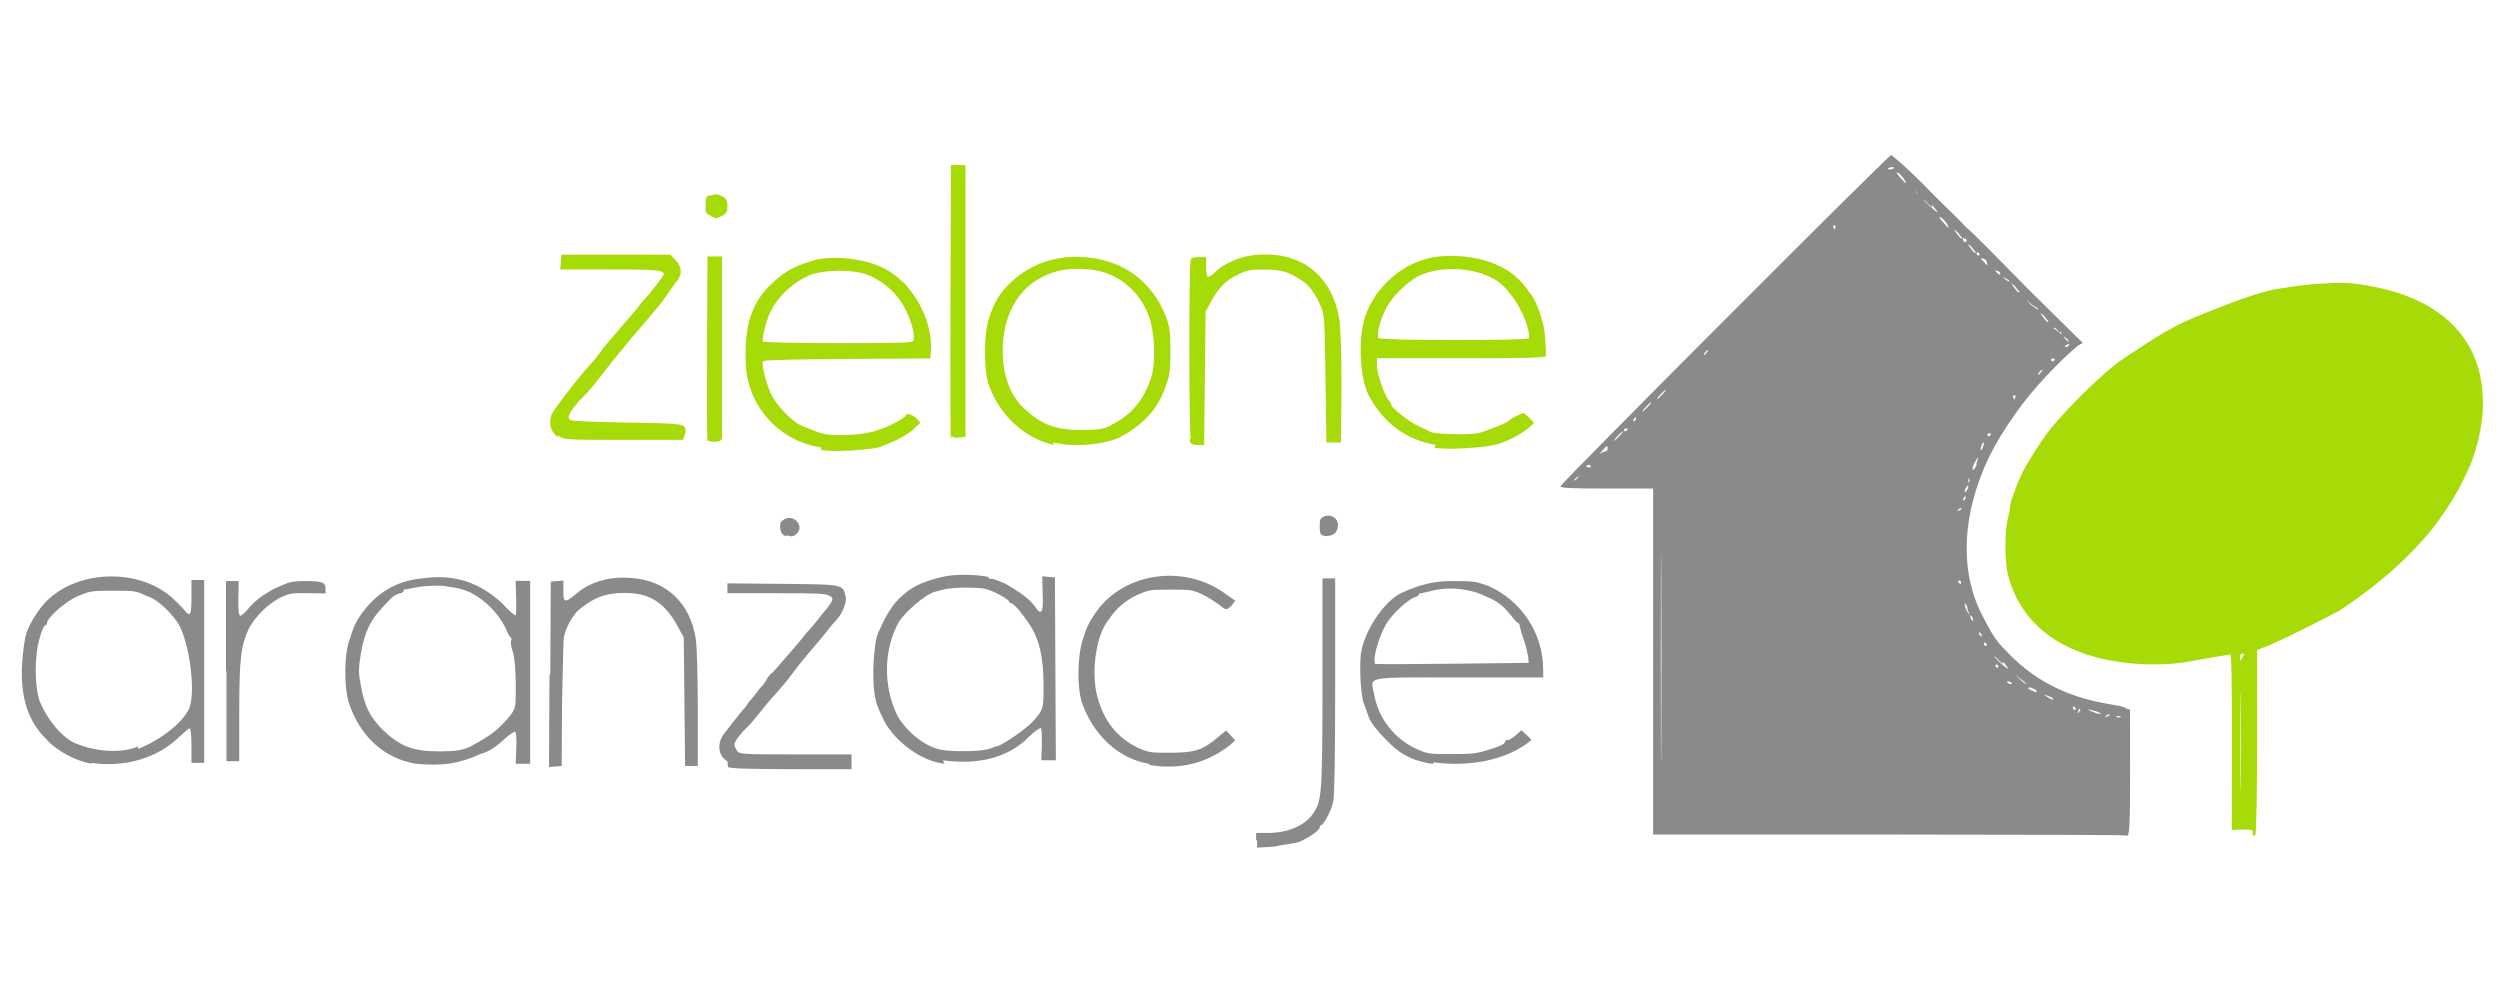
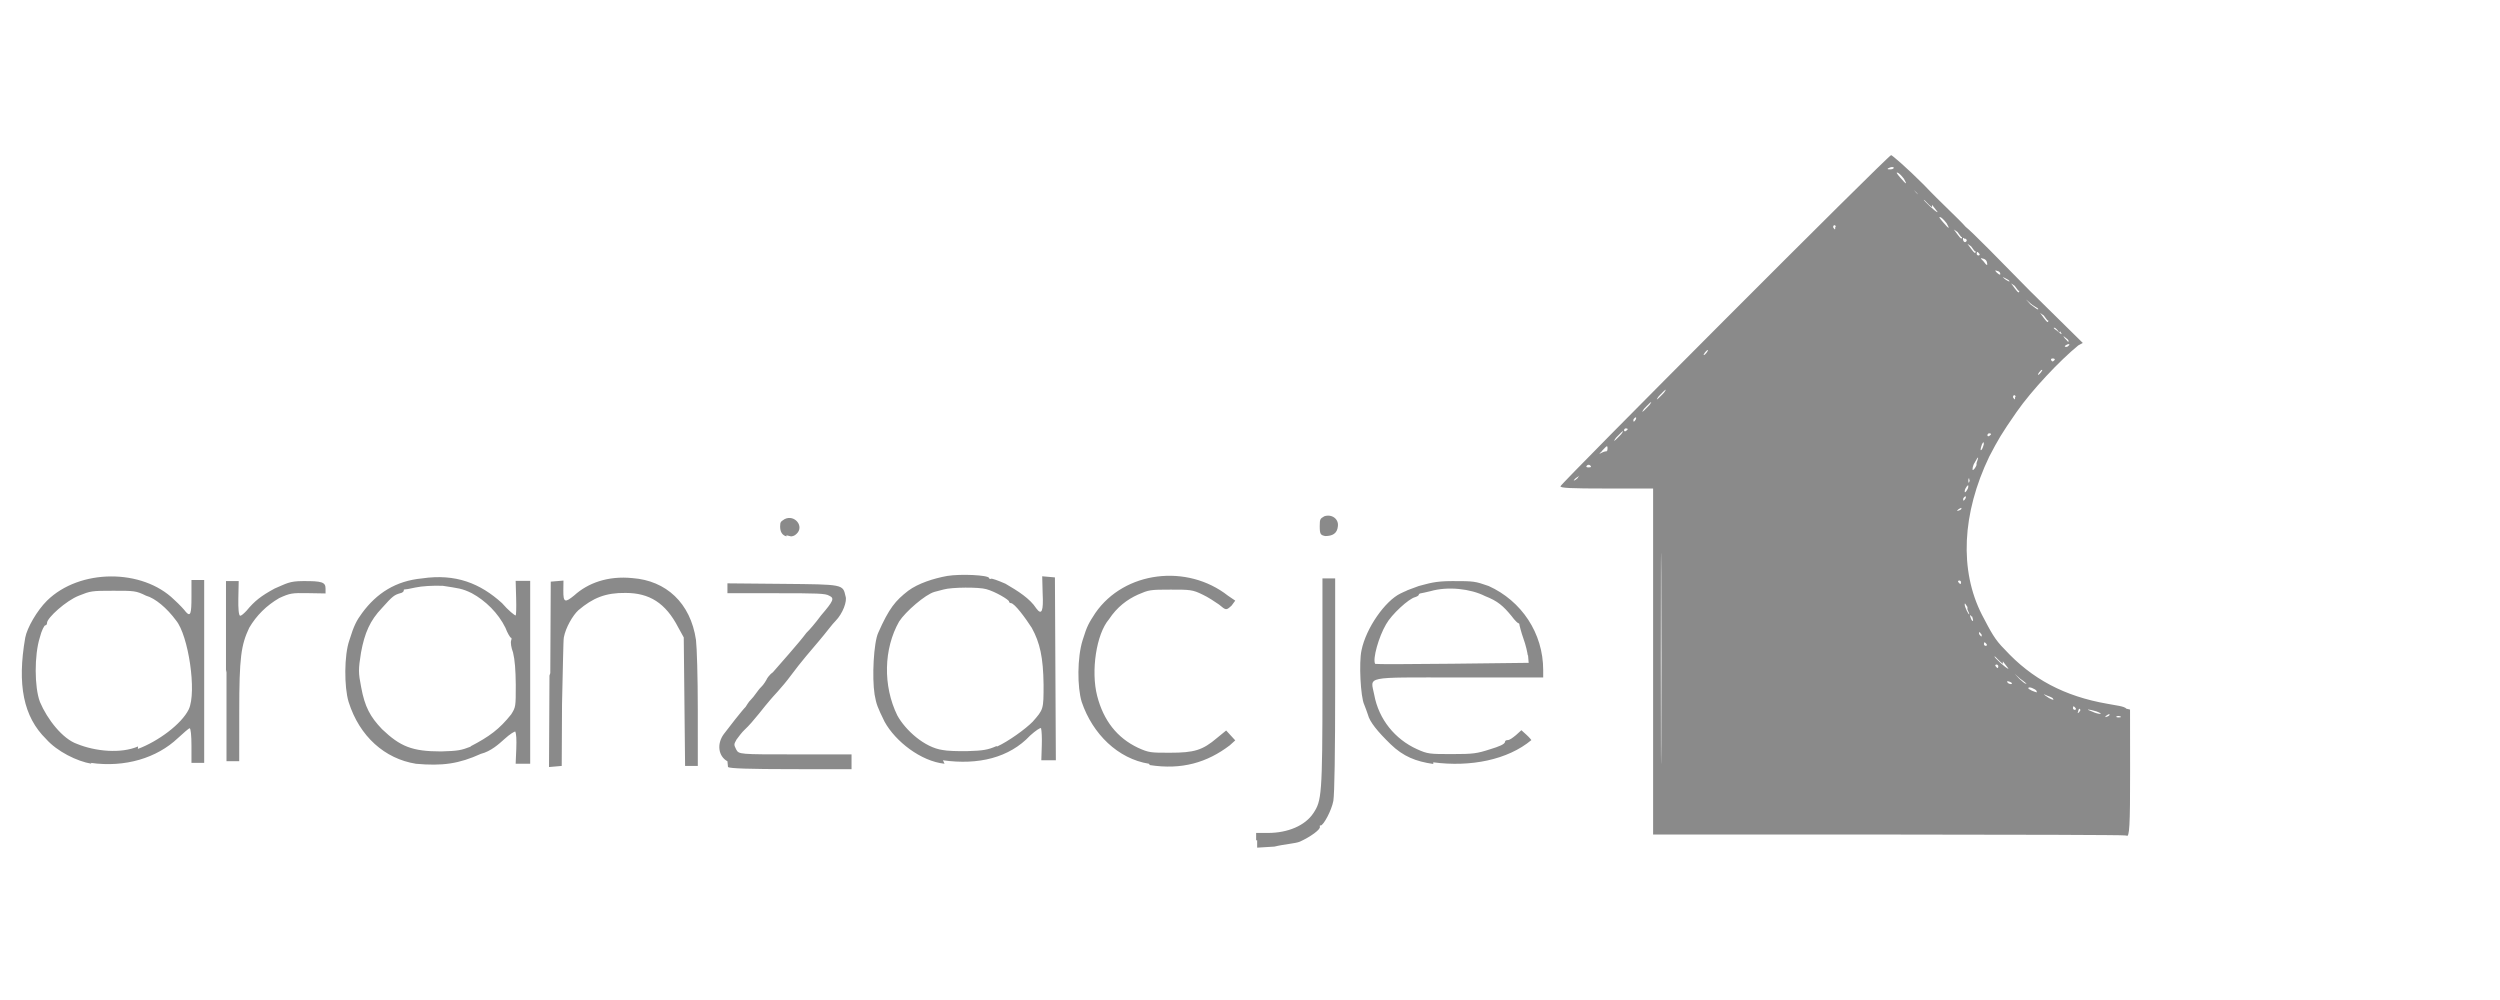
<svg xmlns="http://www.w3.org/2000/svg" xmlns:ns1="http://sodipodi.sourceforge.net/DTD/sodipodi-0.dtd" xmlns:ns2="http://www.inkscape.org/namespaces/inkscape" version="1.1" id="svg2" width="500" height="200" viewBox="0 0 500 200" ns1:docname="zielone-aranzacje.svg" ns2:version="0.48.4 r9939">
  <defs id="defs6">
    <filter ns2:collect="always" id="filter1201" x="-0.1" width="1.201" y="-0.209" height="1.419" color-interpolation-filters="sRGB">
      <feGaussianBlur ns2:collect="always" stdDeviation="40.851" id="feGaussianBlur1203" />
    </filter>
  </defs>
  <ns1:namedview pagecolor="#ffffff" bordercolor="#666666" borderopacity="1" objecttolerance="10" gridtolerance="10" guidetolerance="10" ns2:pageopacity="0" ns2:pageshadow="2" ns2:window-width="1920" ns2:window-height="1031" id="namedview4" showgrid="false" ns2:zoom="1.2528805" ns2:cx="-199.04805" ns2:cy="-59.365786" ns2:window-x="0" ns2:window-y="25" ns2:window-maximized="1" ns2:current-layer="g3062" showguides="true" borderlayer="true" />
  <g id="g12" transform="translate(-1139.458,-904.576)">
    <g id="g20" transform="translate(1139.887,424.341)" />
    <g id="g925" transform="matrix(1.119,0,0,1.119,-107.369,28.379)">
      <g id="g91" transform="matrix(0.995,-0.097,0.097,0.995,54.914,-26.89)" />
      <g id="g918">
        <g id="g929">
          <g id="g1056" style="opacity:0.839;fill:#00ffff;stroke:#ff0000;stroke-width:35.748;stroke-miterlimit:4;stroke-opacity:1;stroke-dasharray:none;filter:url(#filter1201)" />
          <g id="g1028">
            <g transform="translate(3.8471874e-5,-14.755)" id="g994">
              <g id="g1236" transform="matrix(0.183,0,0,0.183,901.757,811.16)">
                <g transform="matrix(0,-2413.684,-887.23,0,2735.702,2186.158)" id="g3062">
                  <path ns1:nodetypes="ccscscccscccccccccscccssssccccccccsccsccssssccccccccccccccccccssscccscccscccsccsccccsccccsccsscsscssscccccccccccccccsscssccccccsccscscsccccccscscccsccccscccsccsccccccccscscssscsssscsccscccscscccccccscsccscsccscsccscscccscccccccccccscccscccscscccsccccccccccccccccssscscccscscccscccsccccccccccccsccccccccccccccccccccccccscccccccsscccccccscssccccccsccccccccccccccccccccccccccccccsccccccccccccccccccsccccccccccccccscsscsccccscccccccccccsccccscccccccccccccccccscsccscsscccccccsccccccscccsccccccccccccscsccccccccccccscccccccccccsccccccccccsccccccscccscccsccccscccsccccccccccscccc" ns2:connector-curvature="0" id="path3058" d="m 0.596,0.392 0.003,0 0,-0.013 c 0,-0.022 0.003,-0.041 0.008,-0.05 0.005,-0.009 0.007,-0.01 0.052,-0.01 l 0.043,0 0,-0.007 0,-0.007 -0.043,0 c -0.028,0 -0.044,7.3226e-4 -0.047,0.002 -0.004,0.002 -0.01,0.011 -0.01,0.014 2.293e-4,0.001 -7.2e-6,0.001 -5.251e-4,8.7235e-4 -0.001,-0.001 -0.004,0.01 -0.006,0.022 -7.66e-4,0.005 -0.001,0.017 -0.002,0.028 l -4.259e-4,0.019 0.003,0 z m 0.002,-0.956 c 1.855e-4,5.0453e-4 3.441e-4,0.118 3.524e-4,0.26 l 1.53e-5,0.259 0.07,0 0.07,0 0,0.051 c 0,0.04 2.039e-4,0.051 9.045e-4,0.051 0.001,-3.094e-5 0.134,-0.361 0.134,-0.364 0,-0.001 -0.005,-0.017 -0.012,-0.036 -0.007,-0.018 -0.014,-0.039 -0.017,-0.046 -0.002,-0.007 -0.014,-0.039 -0.026,-0.071 l -0.021,-0.058 -0.001,0.005 c -0.006,0.02 -0.018,0.051 -0.027,0.068 -0.009,0.017 -0.011,0.02 -0.018,0.03 -0.023,0.03 -0.046,0.033 -0.064,0.008 -0.007,-0.01 -0.01,-0.014 -0.014,-0.025 -0.012,-0.03 -0.019,-0.066 -0.022,-0.113 -6.358e-4,-0.009 -0.001,-0.019 -0.002,-0.021 l -3.4e-4,-0.004 -0.025,-6.89e-5 c -0.022,-6.102e-5 -0.027,6.8583e-4 -0.026,0.004 z m 0.106,0.51 c 0.019,2.9177e-4 0.004,5.3057e-4 -0.034,5.3067e-4 -0.038,9e-8 -0.054,-2.3861e-4 -0.035,-5.3048e-4 0.019,-2.9187e-4 0.05,-2.9195e-4 0.069,-1.9e-7 z m -0.057,-0.494 c 2.228e-4,6.061e-4 5e-7,0.002 -4.94e-4,0.004 -7.147e-4,0.002 -7.978e-4,0.002 -4.051e-4,-0.001 2.717e-4,-0.002 6.763e-4,-0.003 8.991e-4,-0.002 z m -8.131e-4,-0.011 c 2.09e-4,0.001 1.833e-4,0.003 -5.71e-5,0.004 -2.404e-4,6.5413e-4 -4.115e-4,-5.0866e-4 -3.8e-4,-0.003 3.47e-5,-0.002 2.061e-4,-0.003 4.371e-4,-0.001 z m 0.002,0.026 c 0.001,0.009 0.001,0.013 -2.62e-5,0.005 -5.467e-4,-0.003 -9.839e-4,-0.007 -9.715e-4,-0.009 1.23e-5,-0.002 4.613e-4,1.4763e-4 9.977e-4,0.004 z m 0.001,0.018 c 2.228e-4,6.061e-4 -1.788e-4,0.002 -8.924e-4,0.002 -0.001,0.001 -0.001,8.4213e-4 -4.051e-4,-0.001 4.908e-4,-0.001 0.001,-0.002 0.001,-0.001 z m 3.426e-4,0.005 c 3.98e-4,6.6909e-4 7.236e-4,0.002 7.236e-4,0.002 0,4.7756e-4 -3.256e-4,8.6811e-4 -7.236e-4,8.6811e-4 -3.979e-4,0 -7.236e-4,-9.3819e-4 -7.236e-4,-0.002 0,-0.001 3.257e-4,-0.002 7.236e-4,-8.6811e-4 z m 0.004,0.025 c 1.45e-4,4.5118e-4 6.514e-4,0.003 0.001,0.006 8.123e-4,0.005 7.972e-4,0.005 -2.638e-4,0.001 -9.235e-4,-0.003 -0.002,-0.01 -8.615e-4,-0.007 z m 0.003,0.018 c 6.749e-4,0.001 0.002,0.009 0.001,0.009 -1.746e-4,0 -6.119e-4,-0.002 -9.718e-4,-0.004 -8.533e-4,-0.006 -8.545e-4,-0.006 -1.099e-4,-0.005 z m 0.003,0.027 c 1.564e-4,0 4.783e-4,0.001 7.153e-4,0.003 2.471e-4,0.002 1.258e-4,0.003 -2.844e-4,0.002 -6.876e-4,-0.001 -0.001,-0.005 -4.309e-4,-0.005 z m -1.035e-4,-0.016 c 9.95e-5,4.5118e-4 9.949e-4,0.003 0.002,0.007 l 0.002,0.006 -0.002,-0.005 c -0.001,-0.003 -0.002,-0.006 -0.002,-0.007 0,-0.001 8.14e-5,-0.002 1.809e-4,-0.001 z m 0.008,0.026 c 0.001,0.004 0.003,0.008 0.003,0.009 -2.46e-5,0.002 -0.005,-0.013 -0.005,-0.015 0,-7.0866e-4 0.001,0.002 0.003,0.006 z m -0.001,0.005 c 3.98e-4,0 7.236e-4,9.3819e-4 7.236e-4,0.002 0,0.001 -3.256e-4,0.002 -7.236e-4,8.6811e-4 -3.98e-4,-6.6909e-4 -7.236e-4,-0.002 -7.236e-4,-0.002 0,-4.7755e-4 3.256e-4,-8.6811e-4 7.236e-4,-8.6811e-4 z m 0.009,0.013 c 3.98e-4,6.6909e-4 7.236e-4,0.002 7.236e-4,0.002 0,4.7755e-4 -3.256e-4,8.6811e-4 -7.236e-4,8.6811e-4 -3.979e-4,0 -7.235e-4,-9.3819e-4 -7.235e-4,-0.002 0,-0.001 3.256e-4,-0.002 7.235e-4,-8.6811e-4 z m 0.004,0.006 c 6.141e-4,6.4114e-4 9.614e-4,0.002 7.717e-4,0.002 -1.896e-4,5.1594e-4 -6.921e-4,3.5433e-4 -0.001,-3.5945e-4 -0.001,-0.002 -9.301e-4,-0.003 3.449e-4,-0.002 z m 0.007,0.01 c 0.001,0.002 9.974e-4,0.003 -8.222e-4,9.8149e-4 -6.467e-4,-6.7519e-4 -0.001,-0.002 -8.371e-4,-0.002 1.863e-4,-5.0689e-4 9.33e-4,1.968e-5 0.002,0.001 z m 0.004,0.005 c 0.001,0.002 0.002,0.003 0.001,0.003 -9.928e-4,1.969e-5 -0.004,-0.004 -0.004,-0.005 1.217e-4,-3.311e-4 0.001,7.3721e-4 0.002,0.002 z m 0.01,0.007 c 3.979e-4,0 7.236e-4,9.3818e-4 7.236e-4,0.002 0,0.001 -3.257e-4,0.002 -7.236e-4,8.6811e-4 -3.98e-4,-6.6909e-4 -7.236e-4,-0.002 -7.236e-4,-0.002 0,-4.7756e-4 3.256e-4,-8.6811e-4 7.236e-4,-8.6811e-4 z m 0.03,-0.001 c 2.228e-4,6.061e-4 4e-7,0.002 -4.941e-4,0.004 -7.146e-4,0.002 -7.977e-4,0.002 -4.05e-4,-0.001 2.717e-4,-0.002 6.763e-4,-0.003 8.991e-4,-0.002 z m 0.004,-0.004 c 6.44e-4,-6.7225e-4 9.344e-4,-3.4213e-4 6.809e-4,7.7382e-4 -2.431e-4,0.001 -7.484e-4,0.002 -0.001,0.002 -0.001,0 -8.115e-4,-0.001 4.42e-4,-0.003 z m 0.005,-0.003 c 3.98e-4,0 2.352e-4,8.5866e-4 -3.618e-4,0.002 -5.97e-4,0.001 -0.001,0.002 -0.002,0.002 -3.98e-4,0 -2.351e-4,-8.5866e-4 3.618e-4,-0.002 5.97e-4,-0.001 0.001,-0.002 0.002,-0.002 z m 0.003,-0.001 c 2.404e-4,6.5413e-4 -1.87e-4,0.001 -9.497e-4,0.001 -8.43e-4,-9.448e-5 -0.001,-5.6102e-4 -4.372e-4,-0.001 5.223e-4,-5.687e-4 0.001,-4.9881e-4 0.001,1.5552e-4 z m 1.959e-4,0.431 c 7.96e-4,-0.001 0.001,-0.002 0.001,-0.002 0,3.8272e-4 -6.512e-4,0.002 -0.001,0.004 -7.959e-4,0.002 -0.001,0.003 -0.001,0.002 0,-9.9004e-4 6.512e-4,-0.003 0.001,-0.004 z m 0.005,-0.014 c 4.687e-4,0.001 4.687e-4,0.003 0,0.004 -4.686e-4,0.001 -7.132e-4,6.0931e-4 -7.132e-4,-0.002 0,-0.003 2.446e-4,-0.003 7.132e-4,-0.002 z m 0.001,-0.425 c 0.003,-0.003 0.003,-0.002 2.196e-4,0.002 -0.001,0.002 -0.003,0.003 -0.003,0.002 0,-8.2795e-4 0.001,-0.003 0.002,-0.004 z m 0.005,0.407 c -1.661e-4,-4.5169e-4 3.292e-4,-8.2126e-4 0.001,-8.2126e-4 0.001,0 0.001,5.2831e-4 5.413e-4,0.002 -4.735e-4,0.001 -0.001,0.003 -0.002,0.005 -8.389e-4,0.003 -8.728e-4,0.002 -2.395e-4,-0.001 4.059e-4,-0.002 6.022e-4,-0.005 4.362e-4,-0.005 z m 0.003,-0.415 c 7.157e-4,7.087e-5 5.925e-4,6.8445e-4 -3.618e-4,0.002 -0.002,0.002 -0.003,0.002 -0.002,0 5.969e-4,-0.001 0.002,-0.002 0.002,-0.002 z m 0.003,0.401 c 9.949e-4,-0.003 0.002,-0.004 0.002,-0.004 0,5.4134e-4 -8.141e-4,0.003 -0.002,0.006 -9.95e-4,0.003 -0.002,0.004 -0.002,0.004 0,-5.4134e-4 8.14e-4,-0.003 0.002,-0.006 z m 7.663e-4,-0.409 c 1.755e-4,0 3.191e-4,8.8583e-4 3.191e-4,0.002 0,0.001 -3.449e-4,0.002 -7.663e-4,0.002 -4.215e-4,0 -5.651e-4,-8.8583e-4 -3.191e-4,-0.002 2.459e-4,-0.001 5.908e-4,-0.002 7.663e-4,-0.002 z m 0.002,0.4 c 1.755e-4,0 3.191e-4,8.8583e-4 3.191e-4,0.002 0,0.001 -3.448e-4,0.002 -7.663e-4,0.002 -4.214e-4,0 -5.65e-4,-8.8583e-4 -3.191e-4,-0.002 2.46e-4,-0.001 5.908e-4,-0.002 7.663e-4,-0.002 z m 0.004,-0.009 c 6.439e-4,-6.7222e-4 9.343e-4,-3.4222e-4 6.808e-4,7.7364e-4 -2.431e-4,0.001 -7.484e-4,0.002 -0.001,0.002 -0.001,0 -8.115e-4,-0.001 4.421e-4,-0.003 z m 0.005,-0.013 c 9.949e-4,-0.003 0.002,-0.004 0.002,-0.004 0,5.4134e-4 -8.141e-4,0.003 -0.002,0.006 -9.949e-4,0.003 -0.002,0.004 -0.002,0.004 0,-5.4134e-4 8.141e-4,-0.003 0.002,-0.006 z m 0.004,-0.405 c 5.795e-4,0 8.826e-4,7.5275e-4 6.736e-4,0.002 -2.09e-4,9.1988e-4 -6.831e-4,0.001 -0.001,5.3996e-4 -9.467e-4,-0.002 -8.401e-4,-0.002 3.8e-4,-0.002 z m 0.001,0.389 c 9.95e-4,-0.003 0.002,-0.004 0.002,-0.004 0,5.4134e-4 -8.14e-4,0.003 -0.002,0.006 -9.949e-4,0.003 -0.002,0.004 -0.002,0.004 0,-5.4133e-4 8.141e-4,-0.003 0.002,-0.006 z m 0.009,-0.417 c 5.969e-4,-0.001 0.001,-0.002 0.001,-0.001 0,5.4134e-4 -4.885e-4,0.002 -0.001,0.003 -5.97e-4,0.001 -0.001,0.002 -0.001,0.001 0,-5.4133e-4 4.884e-4,-0.002 0.001,-0.003 z m 0.005,-0.015 c 3.316e-4,-5.5768e-4 6.03e-4,2.3701e-4 6.03e-4,0.002 0,0.002 -2.714e-4,0.002 -6.03e-4,0.002 -3.317e-4,-5.5768e-4 -6.03e-4,-0.001 -6.03e-4,-0.002 0,-4.1358e-4 2.713e-4,-0.001 6.03e-4,-0.002 z m 0.003,0.383 c 5.969e-4,-0.001 0.001,-0.002 0.001,-0.001 0,5.4134e-4 -4.884e-4,0.002 -0.001,0.003 -5.97e-4,0.001 -0.001,0.002 -0.001,0.001 0,-5.4134e-4 4.884e-4,-0.002 0.001,-0.003 z m 0.003,-0.399 c 4.102e-4,-6.8976e-4 5.315e-4,1.0039e-4 2.844e-4,0.002 -4.81e-4,0.003 -9.997e-4,0.004 -9.997e-4,0.001 0,-0.001 3.219e-4,-0.002 7.153e-4,-0.003 z m 0.002,9.7028e-4 c 1.502e-4,0 7.201e-4,0.002 0.001,0.003 9e-4,0.003 8.744e-4,0.003 -2.732e-4,7.433e-4 -0.001,-0.003 -0.002,-0.004 -9.931e-4,-0.004 z m 0.003,0.01 c 7.882e-4,0.001 0.002,0.004 0.002,0.005 2.288e-4,0.002 -4.162e-4,8.2205e-4 -0.001,-0.002 -0.002,-0.006 -0.002,-0.007 -4.159e-4,-0.004 z m 0.005,0.013 c 1.373e-4,0 8.7e-4,0.002 0.002,0.004 l 0.001,0.004 -0.002,-0.004 c -0.002,-0.004 -0.002,-0.005 -0.001,-0.005 z m 0.005,0.011 c 3.016e-4,0.001 0.001,0.005 0.002,0.008 0.002,0.006 0.002,0.006 -5.483e-4,-4.6319e-4 -0.001,-0.004 -0.002,-0.007 -0.002,-0.008 0,-7.7382e-4 2.467e-4,-5.6536e-4 5.483e-4,4.6319e-4 z m 0.007,0.021 c 1.373e-4,0 8.7e-4,0.002 0.002,0.004 l 0.001,0.004 -0.002,-0.004 c -0.002,-0.004 -0.002,-0.005 -0.001,-0.005 z m 0.004,0.01 c 1.85e-4,0 6.913e-4,0.002 0.001,0.004 7.576e-4,0.004 7.442e-4,0.004 -3.364e-4,6.0807e-4 -0.001,-0.004 -0.001,-0.005 -7.889e-4,-0.005 z m 0.003,0.01 c 3.554e-4,0 8.512e-4,0.001 0.001,0.003 3.811e-4,0.003 2.752e-4,0.003 -6.462e-4,7.4331e-4 -0.001,-0.003 -0.001,-0.004 -4.557e-4,-0.004 z m 0.005,0.015 c 5.662e-4,5.9114e-4 0.001,0.003 0.001,0.004 3.687e-4,0.003 1.85e-4,0.003 -0.001,-4.5748e-4 -0.002,-0.004 -0.002,-0.005 -4.489e-4,-0.004 z m 0.003,0.008 c 3.98e-4,6.691e-4 7.236e-4,0.002 7.236e-4,0.002 0,4.7756e-4 -3.256e-4,8.6811e-4 -7.236e-4,8.6811e-4 -3.979e-4,0 -7.235e-4,-9.3819e-4 -7.235e-4,-0.002 0,-0.001 3.256e-4,-0.002 7.235e-4,-8.6811e-4 z m 9.733e-4,0.005 c 1.373e-4,0 8.699e-4,0.002 0.002,0.004 l 0.001,0.004 -0.002,-0.004 c -0.002,-0.004 -0.002,-0.005 -0.001,-0.005 z m 0.005,0.011 c 5.193e-4,0.001 5.62e-4,0.002 1.086e-4,0.002 -9.659e-4,0 -0.002,-0.002 -0.001,-0.004 2.057e-4,-5.5945e-4 7.592e-4,3.15e-5 0.001,0.001 z m 8.165e-4,0.004 c 1.373e-4,0 8.699e-4,0.002 0.002,0.004 l 0.001,0.004 -0.002,-0.004 c -0.002,-0.004 -0.002,-0.005 -0.001,-0.005 z m 0.004,0.138 c 5.795e-4,0 8.826e-4,7.5275e-4 6.736e-4,0.002 -2.089e-4,9.1989e-4 -6.83e-4,0.001 -0.001,5.3996e-4 -9.468e-4,-0.002 -8.401e-4,-0.002 3.799e-4,-0.002 z m 0.002,-0.121 c 9.78e-4,0.002 0.002,0.005 0.002,0.006 2.413e-4,0.002 -5.589e-4,3.4922e-4 -0.002,-0.003 -0.003,-0.007 -0.003,-0.008 -4.388e-4,-0.004 z m 0.006,0.015 c 0.001,0.004 0.003,0.008 0.003,0.009 -2.68e-5,0.001 -0.005,-0.013 -0.005,-0.015 0,-6.933e-4 0.001,0.002 0.003,0.006 z m 0.005,0.015 c 1.297e-4,0 0.001,0.002 0.002,0.005 l 0.002,0.005 -0.002,-0.005 c -0.002,-0.004 -0.002,-0.006 -0.002,-0.006 z m 0.007,0.017 c 9.78e-4,0.002 0.002,0.005 0.002,0.006 2.414e-4,0.002 -5.588e-4,3.4921e-4 -0.002,-0.003 -0.003,-0.007 -0.003,-0.008 -4.388e-4,-0.004 z m 0.004,0.01 c 2.98e-4,5.0098e-4 3.584e-4,0.002 1.342e-4,0.004 -5.653e-4,0.004 -9.064e-4,0.004 -7.812e-4,-9.1083e-4 5.79e-5,-0.002 3.49e-4,-0.003 6.47e-4,-0.003 z M 0.627,1.674 c 9.64e-4,0.016 0.005,0.038 0.01,0.05 0.009,0.025 0.022,0.032 0.041,0.023 0.004,-0.002 0.011,-0.013 0.015,-0.024 0.013,-0.036 0.013,-0.105 3.569e-4,-0.14 -0.002,-0.006 -0.004,-0.011 -0.005,-0.013 -0.002,-0.005 -4.907e-4,-0.006 0.006,-0.006 l 0.007,0 0,-0.007 0,-0.007 -0.037,0 -0.037,0 0,0.007 0,0.007 0.007,0 c 0.004,0 0.007,8.073e-4 0.007,0.002 0,9.866e-4 -0.002,0.007 -0.004,0.013 -0.008,0.023 -0.012,0.058 -0.01,0.096 z m 0.006,-0.051 c 0.003,-0.022 0.01,-0.048 0.016,-0.056 0.007,-0.009 0.03,3.682e-4 0.036,0.014 0.005,0.01 0.009,0.023 0.01,0.033 0.002,0.011 0.002,0.013 0.002,0.036 0,0.024 -8.49e-5,0.025 -0.002,0.038 -0.002,0.014 -0.009,0.035 -0.011,0.035 -5.52e-4,0 -0.001,7.748e-4 -0.001,0.002 0,9.469e-4 -0.002,0.004 -0.005,0.006 -0.007,0.006 -0.02,0.006 -0.026,-2.054e-4 -0.007,-0.008 -0.015,-0.025 -0.017,-0.041 -0.003,-0.02 -0.004,-0.048 -0.001,-0.067 z m -0.006,-0.306 c 0.002,0.034 0.011,0.062 0.025,0.074 0.006,0.005 0.019,0.005 0.025,-8.489e-4 0.006,-0.005 0.008,-0.008 0.011,-0.014 0.008,-0.016 0.013,-0.037 0.014,-0.066 0.002,-0.037 -0.002,-0.064 -0.01,-0.088 -0.003,-0.007 -0.005,-0.014 -0.005,-0.015 2.226e-4,-6.056e-4 0.003,-8.568e-4 0.007,-5.583e-4 l 0.007,5.427e-4 0,-0.008 0,-0.008 -0.037,0 -0.037,0 0,0.008 0,0.008 0.006,-6.921e-4 c 0.004,-4.334e-4 0.006,7.44e-5 0.007,0.001 1.387e-4,0.001 -0.001,0.006 -0.003,0.012 -0.002,0.006 -0.005,0.015 -0.006,0.026 -0.004,0.024 -0.005,0.042 -0.004,0.072 z m 0.007,-0.06 c 0.004,-0.021 0.007,-0.032 0.013,-0.045 0.003,-0.005 0.003,-0.005 0.012,-0.005 0.006,1.75e-4 0.01,0.001 0.013,0.003 0.002,0.002 0.004,0.003 0.005,0.002 5.571e-4,-5.815e-4 0.001,-4.207e-4 0.001,3.573e-4 6.5e-6,7.78e-4 0.002,0.004 0.004,0.006 0.006,0.008 0.011,0.022 0.014,0.037 0.002,0.011 0.002,0.015 0.003,0.032 1.506e-4,0.011 -1.298e-4,0.023 -6.781e-4,0.03 -5.142e-4,0.006 -8.739e-4,0.012 -7.994e-4,0.012 7.44e-5,8.12e-4 -1.683e-4,0.001 -5.395e-4,0.001 -3.711e-4,0 -8.994e-4,0.002 -0.001,0.004 -6.551e-4,0.006 -0.001,0.008 -0.006,0.02 -0.005,0.013 -0.01,0.019 -0.018,0.023 -0.007,0.003 -0.008,0.003 -0.014,-1.62e-4 -0.008,-0.004 -0.012,-0.01 -0.017,-0.023 -0.007,-0.02 -0.009,-0.033 -0.009,-0.065 1.978e-4,-0.019 4.529e-4,-0.022 0.002,-0.033 z m -0.007,-0.522 c 0.001,0.026 0.009,0.054 0.017,0.066 0.006,0.008 0.007,0.009 0.011,0.011 0.007,0.003 0.021,0.001 0.025,-0.004 0.01,-0.012 0.013,-0.019 0.017,-0.033 0.003,-0.011 0.005,-0.028 0.006,-0.043 8.786e-4,-0.015 3.503e-4,-0.045 -8.192e-4,-0.046 -4.054e-4,-3.6757e-4 -5.51e-4,-0.001 -3.237e-4,-0.002 2.274e-4,-0.001 -7.206e-4,-0.008 -0.002,-0.016 -0.003,-0.014 -0.006,-0.027 -0.01,-0.034 -0.003,-0.006 -0.001,-0.008 0.006,-0.007 l 0.007,4.9681e-4 -2.269e-4,-0.007 -2.269e-4,-0.007 -0.037,-5.1015e-4 -0.037,-5.1018e-4 0,0.008 0,0.008 0.006,-5.2198e-4 c 0.003,-2.8711e-4 0.006,8.897e-5 0.007,8.3567e-4 2.745e-4,7.4671e-4 -0.001,0.006 -0.003,0.012 -0.009,0.023 -0.012,0.057 -0.01,0.096 z m 0.007,-0.058 c 0.002,-0.012 0.007,-0.031 0.01,-0.039 0.005,-0.012 0.005,-0.012 0.015,-0.012 0.011,3.475e-4 0.017,0.004 0.023,0.013 0.004,0.007 0.01,0.019 0.01,0.023 0,0.001 2.898e-4,0.002 6.439e-4,0.002 7.036e-4,0 0.004,0.015 0.005,0.025 8.892e-4,0.008 8.094e-4,0.038 -1.276e-4,0.047 -4.228e-4,0.004 -8.551e-4,0.009 -9.606e-4,0.01 -0.001,0.01 -0.008,0.032 -0.012,0.039 -0.011,0.017 -0.026,0.018 -0.038,0.002 -0.006,-0.009 -0.013,-0.03 -0.014,-0.05 -3.506e-4,-0.004 -5.472e-4,-0.017 -4.369e-4,-0.028 1.665e-4,-0.016 5.23e-4,-0.022 0.002,-0.031 z m -0.007,-0.167 c 0.002,0.034 0.012,0.062 0.025,0.074 0.006,0.005 0.018,0.005 0.025,-0.001 0.006,-0.005 0.007,-0.007 0.011,-0.014 0.017,-0.032 0.02,-0.101 0.007,-0.146 l -0.002,-0.008 -0.002,0.004 c -0.002,0.006 -0.002,0.006 4.559e-4,0.014 0.001,0.004 0.003,0.012 0.004,0.018 0.002,0.011 0.002,0.014 0.002,0.035 0,0.023 -9.95e-5,0.024 -0.002,0.036 -0.002,0.012 -0.005,0.023 -0.01,0.032 -0.006,0.014 -0.021,0.02 -0.031,0.013 -0.01,-0.007 -0.017,-0.022 -0.021,-0.045 -0.002,-0.012 -0.002,-0.014 -0.002,-0.035 0,-0.027 0.001,-0.036 0.006,-0.052 l 0.003,-0.01 -0.002,-0.005 -0.002,-0.005 -0.002,0.006 c -0.007,0.025 -0.01,0.053 -0.008,0.088 z m -8.73e-5,-0.313 c 0.001,0.019 0.003,0.033 0.008,0.047 0.005,0.014 0.009,0.023 0.012,0.025 9.949e-4,7.7574e-4 0.003,0.003 0.004,0.004 0.003,0.004 0.017,0.006 0.022,0.003 0.009,-0.005 0.02,-0.026 0.023,-0.043 5.62e-4,-0.003 0.001,-0.006 0.001,-0.006 2.402e-4,-5.4133e-4 0.001,-0.007 0.002,-0.014 0.001,-0.011 0.002,-0.017 0.002,-0.037 1.08e-5,-0.024 -8.17e-5,-0.025 -0.002,-0.04 -0.006,-0.036 -0.019,-0.06 -0.034,-0.06 l -0.003,0 0,0.093 c 0,0.106 6.462e-4,0.097 -0.007,0.093 -0.01,-0.005 -0.018,-0.023 -0.022,-0.047 -0.002,-0.012 -0.002,-0.014 -0.002,-0.039 0,-0.023 2.105e-4,-0.027 0.002,-0.042 0.001,-0.009 0.002,-0.016 0.003,-0.016 3.653e-4,0 6.641e-4,-0.001 6.641e-4,-0.003 0,-0.002 8.017e-4,-0.005 0.002,-0.009 l 0.002,-0.006 -0.002,-0.006 c -0.001,-0.003 -0.002,-0.005 -0.002,-0.005 -0.008,0.026 -0.011,0.067 -0.009,0.108 z m 0.044,-0.104 c 0.001,3.6562e-4 0.004,0.002 0.007,0.005 0.002,0.002 0.005,0.004 0.005,0.004 6.775e-4,1.4606e-4 0.001,6.3531e-4 9.297e-4,0.001 -1.661e-4,4.5201e-4 0.001,0.004 0.003,0.008 0.004,0.009 0.006,0.015 0.008,0.029 0.003,0.016 0.004,0.041 0.002,0.06 -4.496e-4,0.005 -8.52e-4,0.01 -8.941e-4,0.011 -4.2e-5,0.001 -3.125e-4,0.002 -6.01e-4,0.002 -2.885e-4,0 -7.086e-4,0.002 -9.335e-4,0.004 -6.007e-4,0.007 -0.007,0.026 -0.011,0.032 -0.005,0.008 -0.014,0.015 -0.016,0.012 -1.659e-4,-4.5016e-4 -1.387e-4,-0.039 6.02e-5,-0.085 l 3.619e-4,-0.084 0.003,6.6477e-4 z m -0.007,1.433 0.037,0 0,-0.007 0,-0.007 -0.007,3.981e-4 c -0.004,2.342e-4 -0.007,-4.1e-4 -0.007,-0.002 -1.322e-4,-0.001 8.292e-4,-0.004 0.002,-0.007 0.004,-0.009 0.006,-0.016 0.009,-0.031 0.002,-0.013 0.003,-0.016 0.003,-0.031 6.31e-5,-0.021 -4.312e-4,-0.025 -0.003,-0.025 l -0.002,0 1.222e-4,0.019 c 1.167e-4,0.018 1.14e-5,0.02 -0.002,0.032 -0.003,0.014 -0.007,0.025 -0.012,0.033 -0.007,0.009 -0.012,0.011 -0.034,0.011 l -0.02,3.41e-5 0,0.007 0,0.007 0.037,0 z m -2.249e-4,-0.357 0.037,-5.102e-4 2.168e-4,-0.007 2.169e-4,-0.007 -0.004,1.401e-4 c -0.005,1.677e-4 -0.005,-0.002 -0.002,-0.012 0.005,-0.015 0.008,-0.037 0.007,-0.064 -0.001,-0.037 -0.01,-0.064 -0.025,-0.07 -0.003,-0.001 -0.015,-0.002 -0.028,-0.002 l -0.023,-1.49e-5 0,0.007 0,0.007 0.026,7.368e-4 0.026,7.369e-4 0.004,0.006 c 0.01,0.014 0.014,0.032 0.014,0.058 1.159e-4,0.022 -0.002,0.036 -0.007,0.052 -0.002,0.006 -0.007,0.014 -0.011,0.016 -0.001,6.524e-4 -0.013,0.001 -0.027,0.002 l -0.025,3.299e-4 -2.25e-4,0.007 -2.25e-4,0.007 0.037,-5.103e-4 z M 0.628,0.974 c 0.002,0.01 0.007,0.012 0.011,0.004 0.002,-0.004 0.01,-0.021 0.011,-0.024 1.99e-4,-5.475e-4 0.002,-0.003 0.003,-0.006 0.001,-0.003 0.004,-0.008 0.005,-0.011 0.001,-0.003 0.003,-0.006 0.003,-0.006 2.268e-4,-5.9e-6 0.002,-0.003 0.003,-0.007 0.003,-0.007 0.012,-0.029 0.016,-0.037 0.001,-0.003 0.004,-0.01 0.007,-0.016 0.006,-0.014 0.007,-0.015 0.008,-0.009 9.254e-4,0.004 0.001,0.013 0.001,0.058 l 0,0.054 0.002,0 0.002,0 -2.105e-4,-0.061 c -2.311e-4,-0.067 -1.592e-4,-0.066 -0.005,-0.069 -0.002,-0.002 -0.007,0.003 -0.01,0.011 -0.001,0.003 -0.005,0.011 -0.008,0.018 -0.003,0.007 -0.009,0.021 -0.014,0.031 -0.005,0.01 -0.009,0.021 -0.01,0.023 -0.002,0.005 -0.009,0.019 -0.012,0.028 -0.001,0.003 -0.003,0.007 -0.004,0.009 -0.002,0.003 -0.002,0.003 -0.004,3.805e-4 -0.002,-0.003 -0.002,-0.003 -0.002,-0.065 l 0,-0.062 -0.003,0 -0.003,0 2.2e-5,0.066 c 1.53e-5,0.046 2.74e-4,0.068 8.519e-4,0.07 z m 0.091,-0.065 c 4.724e-4,0.005 0.002,0.007 0.004,0.007 0.002,2.244e-5 0.002,-0.001 0.003,-0.005 0.002,-0.011 -0.003,-0.022 -0.006,-0.013 -8.2e-4,0.002 -0.001,0.005 -0.001,0.006 4.62e-5,8.1201e-4 2.467e-4,0.003 4.455e-4,0.005 z m 1.35e-4,-0.593 c 4.045e-4,0.005 6.6e-4,0.006 0.004,0.006 0.003,0 0.003,-5.9148e-4 0.004,-0.005 0.001,-0.008 -9.817e-4,-0.016 -0.004,-0.015 -0.003,7.4561e-4 -0.004,0.006 -0.004,0.014 z" style="fill:#8a8a8a;fill-opacity:1" />
-                   <path ns1:nodetypes="cscsccccccsscsccccccccccsccccsscccccccccccccccccscccscsccccccccccccsccccscccscccccccscsccccccscccccscscscccccscccccccccccccccccccccssccccccccccccscccscccscccscscccscccccsccccscsscccccccsccscccccscccsccscccc" style="fill:#a6db08" d="m 0.6,-0.705 c 2.726e-4,7.4154e-4 4.325e-4,0.006 3.554e-4,0.012 l -1.402e-4,0.011 0.036,-1.2401e-4 c 0.025,-8.859e-5 0.036,4.9626e-4 0.035,0.002 -1.036e-4,0.001 -0.001,0.016 -0.002,0.033 -0.002,0.026 -0.002,0.035 -0.002,0.058 0.001,0.084 0.014,0.139 0.037,0.154 0.005,0.003 0.017,0.003 0.021,2.5177e-4 0.002,-0.001 0.004,-0.003 0.006,-0.003 0.002,-6.7146e-4 0.005,-0.004 0.008,-0.007 0.003,-0.003 0.005,-0.006 0.005,-0.006 5.416e-4,0 0.007,-0.01 0.014,-0.023 0.008,-0.014 0.027,-0.065 0.033,-0.09 0.009,-0.037 0.013,-0.053 0.018,-0.088 0.005,-0.033 0.009,-0.064 0.01,-0.081 2.088e-4,-0.005 6.78e-4,-0.013 0.001,-0.019 0.001,-0.019 0.002,-0.053 8.234e-4,-0.07 -0.004,-0.079 -0.018,-0.126 -0.04,-0.135 -0.01,-0.004 -0.021,-1.3386e-4 -0.032,0.011 -0.01,0.012 -0.015,0.019 -0.026,0.041 -0.012,0.026 -0.023,0.059 -0.034,0.104 -0.003,0.015 -0.011,0.058 -0.014,0.077 l -0.002,0.014 -0.037,0 c -0.02,0 -0.037,7.622e-4 -0.038,0.002 -2.116e-4,9.3169e-4 -1.618e-4,0.002 1.107e-4,0.003 z m 0.052,0.013 c 0.009,3.126e-4 0.002,5.6851e-4 -0.016,5.691e-4 -0.018,3.9e-7 -0.025,-2.5532e-4 -0.017,-5.6831e-4 0.009,-3.1299e-4 0.023,-3.1338e-4 0.033,-7.9e-7 z m 0.019,-0.003 c 3.279e-4,-0.001 5.358e-4,-8.4547e-4 5.427e-4,0.001 7.4e-6,0.002 -5.232e-4,0.003 -0.002,0.003 -0.001,-1.0433e-4 -0.001,-5.2854e-4 -5.427e-4,-0.001 5.969e-4,-6.1811e-4 0.001,-0.002 0.002,-0.003 z m 0.084,1.566 c 0.002,0.036 0.011,0.066 0.024,0.078 0.005,0.004 0.007,0.005 0.014,0.005 0.013,1.512e-4 0.022,-0.009 0.029,-0.031 0.005,-0.014 0.007,-0.028 0.009,-0.047 0.002,-0.027 -3.455e-4,-0.066 -0.006,-0.085 -0.001,-0.005 -0.003,-0.009 -0.003,-0.01 -5.258e-4,-0.003 -0.008,-0.018 -0.011,-0.021 -0.005,-0.007 -0.012,-0.011 -0.016,-0.01 l -0.004,5.9199e-4 -1.882e-4,0.091 c -1.035e-4,0.05 -4.792e-4,0.092 -8.347e-4,0.093 -7.949e-4,0.002 -0.006,-8.891e-4 -0.012,-0.007 -0.005,-0.005 -0.012,-0.023 -0.014,-0.034 -0.003,-0.021 -0.004,-0.023 -0.004,-0.043 0,-0.018 7.121e-4,-0.032 0.002,-0.042 0.001,-0.01 0.005,-0.031 0.006,-0.031 0.001,0 5.165e-4,-0.006 -0.001,-0.011 l -0.002,-0.005 -0.002,0.006 c -0.003,0.007 -0.006,0.025 -0.008,0.04 -0.001,0.013 -0.002,0.048 -0.001,0.063 z M 0.799,0.769 c 0.002,-0.002 0.011,0.006 0.015,0.014 0.005,0.009 0.009,0.023 0.011,0.038 0.002,0.015 0.002,0.045 -1.171e-4,0.061 -0.003,0.021 -0.01,0.04 -0.017,0.047 -0.004,0.004 -0.009,0.007 -0.01,0.006 -4.02e-4,-6.759e-4 -6.765e-4,-0.034 -6.765e-4,-0.083 0,-0.072 1.305e-4,-0.082 0.001,-0.083 z M 0.756,0.615 c 0.003,0.033 0.012,0.059 0.024,0.071 0.006,0.006 0.02,0.006 0.027,3.5233e-4 0.007,-0.006 0.011,-0.013 0.015,-0.025 0.007,-0.02 0.011,-0.05 0.01,-0.08 -0.001,-0.043 -0.01,-0.075 -0.024,-0.09 -0.004,-0.004 -0.006,-0.005 -0.014,-0.005 -0.008,7.284e-5 -0.01,7.7181e-4 -0.014,0.005 -0.01,0.009 -0.016,0.026 -0.021,0.051 -0.003,0.019 -0.004,0.05 -0.002,0.073 z m 0.008,-0.063 c 0.004,-0.023 0.011,-0.038 0.02,-0.045 0.007,-0.005 0.019,-0.003 0.025,0.004 0.01,0.011 0.017,0.035 0.018,0.064 7.59e-4,0.021 -1.058e-4,0.037 -0.003,0.052 -0.005,0.028 -0.016,0.044 -0.03,0.044 -0.01,0 -0.019,-0.009 -0.024,-0.026 -0.006,-0.018 -0.008,-0.033 -0.008,-0.063 1.709e-4,-0.018 4.568e-4,-0.022 0.002,-0.031 z m -0.008,-0.358 c 0.002,0.033 0.009,0.058 0.02,0.074 0.007,0.01 0.023,0.012 0.032,0.004 0.012,-0.011 0.022,-0.042 0.024,-0.076 0.002,-0.037 -0.002,-0.079 -0.011,-0.098 -8.981e-4,-0.002 -0.002,-0.005 -0.003,-0.006 -0.001,-0.004 -0.007,-0.012 -0.012,-0.015 -0.003,-0.003 -0.01,-0.004 -0.014,-0.004 -7.096e-4,1.7762e-4 -9.045e-4,0.02 -9.045e-4,0.093 l 0,0.093 -0.003,0 c -0.003,0 -0.012,-0.008 -0.014,-0.013 -6.795e-4,-0.002 -0.002,-0.003 -0.002,-0.003 -0.001,0 -0.006,-0.017 -0.008,-0.027 -9.394e-4,-0.005 -0.002,-0.012 -0.003,-0.017 -9.822e-4,-0.011 -0.001,-0.046 -2.057e-4,-0.053 3.478e-4,-0.002 0.001,-0.009 0.002,-0.015 7.093e-4,-0.006 0.002,-0.015 0.004,-0.021 0.001,-0.006 0.002,-0.011 0.002,-0.012 0,-0.001 -9.324e-4,-0.004 -0.002,-0.007 l -0.002,-0.005 -0.002,0.006 c -0.003,0.01 -0.006,0.026 -0.007,0.039 -0.001,0.014 -0.002,0.051 -0.001,0.065 z m 0.043,-0.102 c 0.002,-0.003 0.012,0.007 0.017,0.018 0.005,0.01 0.007,0.017 0.009,0.031 0.003,0.022 0.003,0.053 -8.02e-4,0.073 -0.003,0.014 -0.008,0.028 -0.013,0.035 -0.005,0.007 -0.011,0.011 -0.012,0.008 -0.001,-0.002 -0.001,-0.164 -8.85e-5,-0.165 z m -0.04,1.068 c 0.002,0.008 0.005,0.011 0.009,0.008 0.002,-0.002 0.014,-0.027 0.021,-0.044 0.001,-0.003 0.004,-0.009 0.006,-0.013 0.002,-0.004 0.006,-0.014 0.01,-0.023 0.004,-0.009 0.007,-0.017 0.008,-0.018 5.97e-4,-0.001 0.003,-0.008 0.006,-0.014 0.003,-0.007 0.006,-0.012 0.006,-0.012 0.002,0 0.002,0.013 0.002,0.062 l 0,0.052 0.003,-6.109e-4 0.003,-6.11e-4 0,-0.06 0,-0.06 -0.002,-0.005 c -0.002,-0.006 -0.005,-0.008 -0.007,-0.005 -9.646e-4,9.991e-4 -0.005,0.01 -0.01,0.019 -0.009,0.02 -0.01,0.023 -0.011,0.025 -0.002,0.005 -0.013,0.03 -0.017,0.038 -0.005,0.011 -0.007,0.014 -0.012,0.028 -0.005,0.012 -0.007,0.014 -0.008,0.01 -3.219e-4,-0.001 -7.482e-4,-0.03 -9.471e-4,-0.063 -3.215e-4,-0.054 -4.967e-4,-0.061 -0.002,-0.063 -8.601e-4,-0.001 -0.002,-0.001 -0.003,2.375e-4 l -0.002,0.002 0,0.066 c 0,0.065 1.67e-5,0.066 0.002,0.072 z m -7.367e-4,-0.164 c 4.975e-4,4.786e-4 0.017,6.723e-4 0.037,4.303e-4 l 0.037,-4.399e-4 0,-0.008 0,-0.008 -0.036,-1.38e-5 c -0.02,-7.9e-6 -0.037,1.9e-6 -0.037,2.2e-5 -0.001,3.13e-5 -0.002,0.001 -0.002,0.008 0,0.005 3.833e-4,0.008 9.044e-4,0.009 z m -4.4e-5,-0.268 c 5.217e-4,5.4191e-4 0.026,7.5624e-4 0.056,4.763e-4 l 0.055,-5.0898e-4 0,-0.008 0,-0.008 -0.055,0 -0.055,0 -2.249e-4,0.007 c -1.447e-4,0.005 1.133e-4,0.008 7.236e-4,0.008 z m 7.676e-4,-0.264 c 0.002,0.002 0.071,0.002 0.072,4.587e-5 7.725e-4,-8.0642e-4 0.001,-0.004 0.001,-0.009 l 0,-0.008 -0.004,0 c -0.002,0 -0.004,-8.5446e-4 -0.004,-0.002 0,-0.001 0.001,-0.006 0.003,-0.011 0.003,-0.01 0.006,-0.029 0.006,-0.047 0.001,-0.046 -0.009,-0.08 -0.027,-0.087 -0.004,-0.001 -0.013,-0.002 -0.027,-0.002 l -0.022,6.0124e-4 0,0.008 0,0.008 0.026,0.001 c 0.023,9.2805e-4 0.026,0.001 0.029,0.005 0.005,0.006 0.009,0.013 0.011,0.023 0.003,0.013 0.004,0.02 0.004,0.04 0,0.015 -3.027e-4,0.019 -0.002,0.028 -0.002,0.013 -0.006,0.023 -0.011,0.03 l -0.004,0.006 -0.027,8.0786e-4 -0.027,8.0783e-4 0,0.007 c 0,0.006 3.056e-4,0.008 0.002,0.009 z m 0.09,0.529 c 6.555e-4,0.005 0.001,0.005 0.004,0.005 0.003,0 0.004,-4.197e-4 0.004,-0.006 6.102e-4,-0.005 5.429e-4,-0.007 -3.096e-4,-0.012 -9.235e-4,-0.005 -0.002,-0.006 -0.004,-0.006 -0.002,0 -0.003,8.64e-4 -0.004,0.006 -6.071e-4,0.003 -0.001,0.006 -0.001,0.006 3.14e-5,3.244e-4 3.842e-4,0.003 7.839e-4,0.006 z" id="path3060" ns2:connector-curvature="0" />
                </g>
              </g>
            </g>
          </g>
        </g>
      </g>
    </g>
  </g>
</svg>